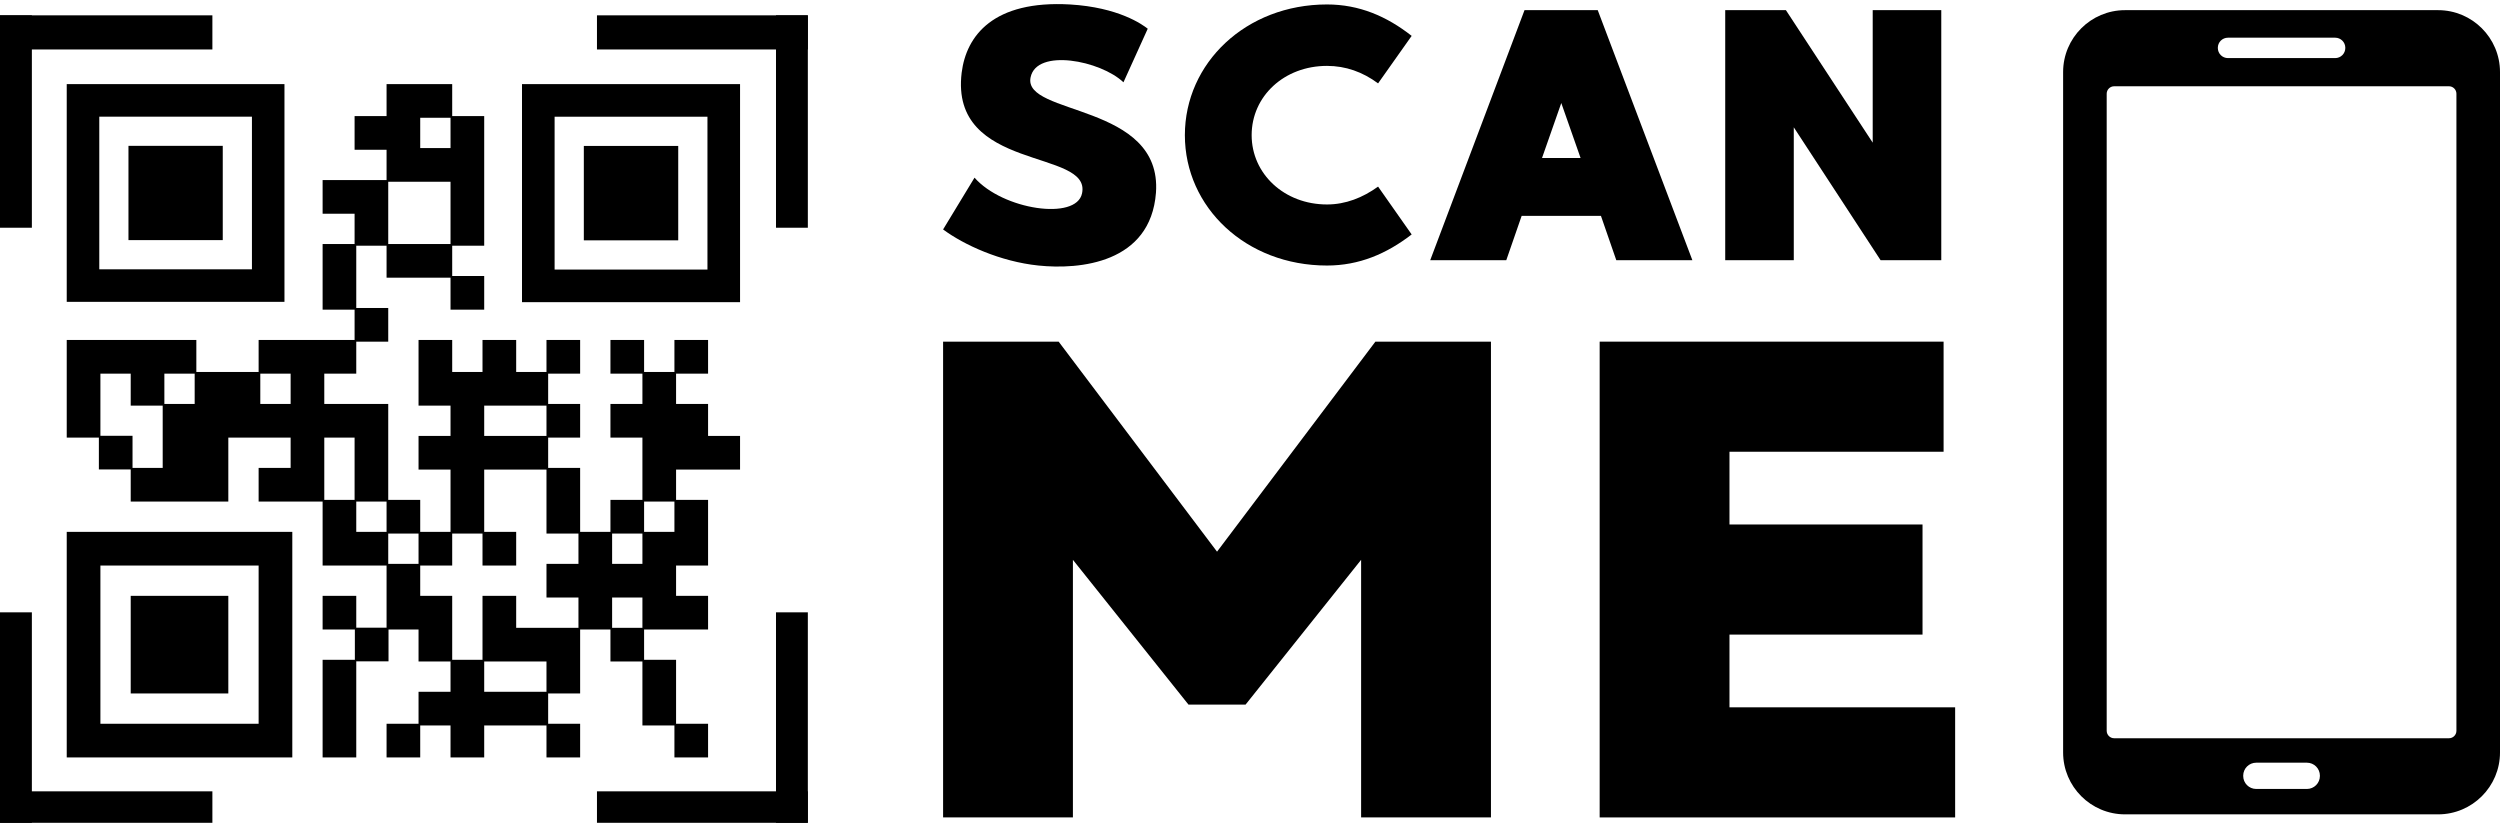
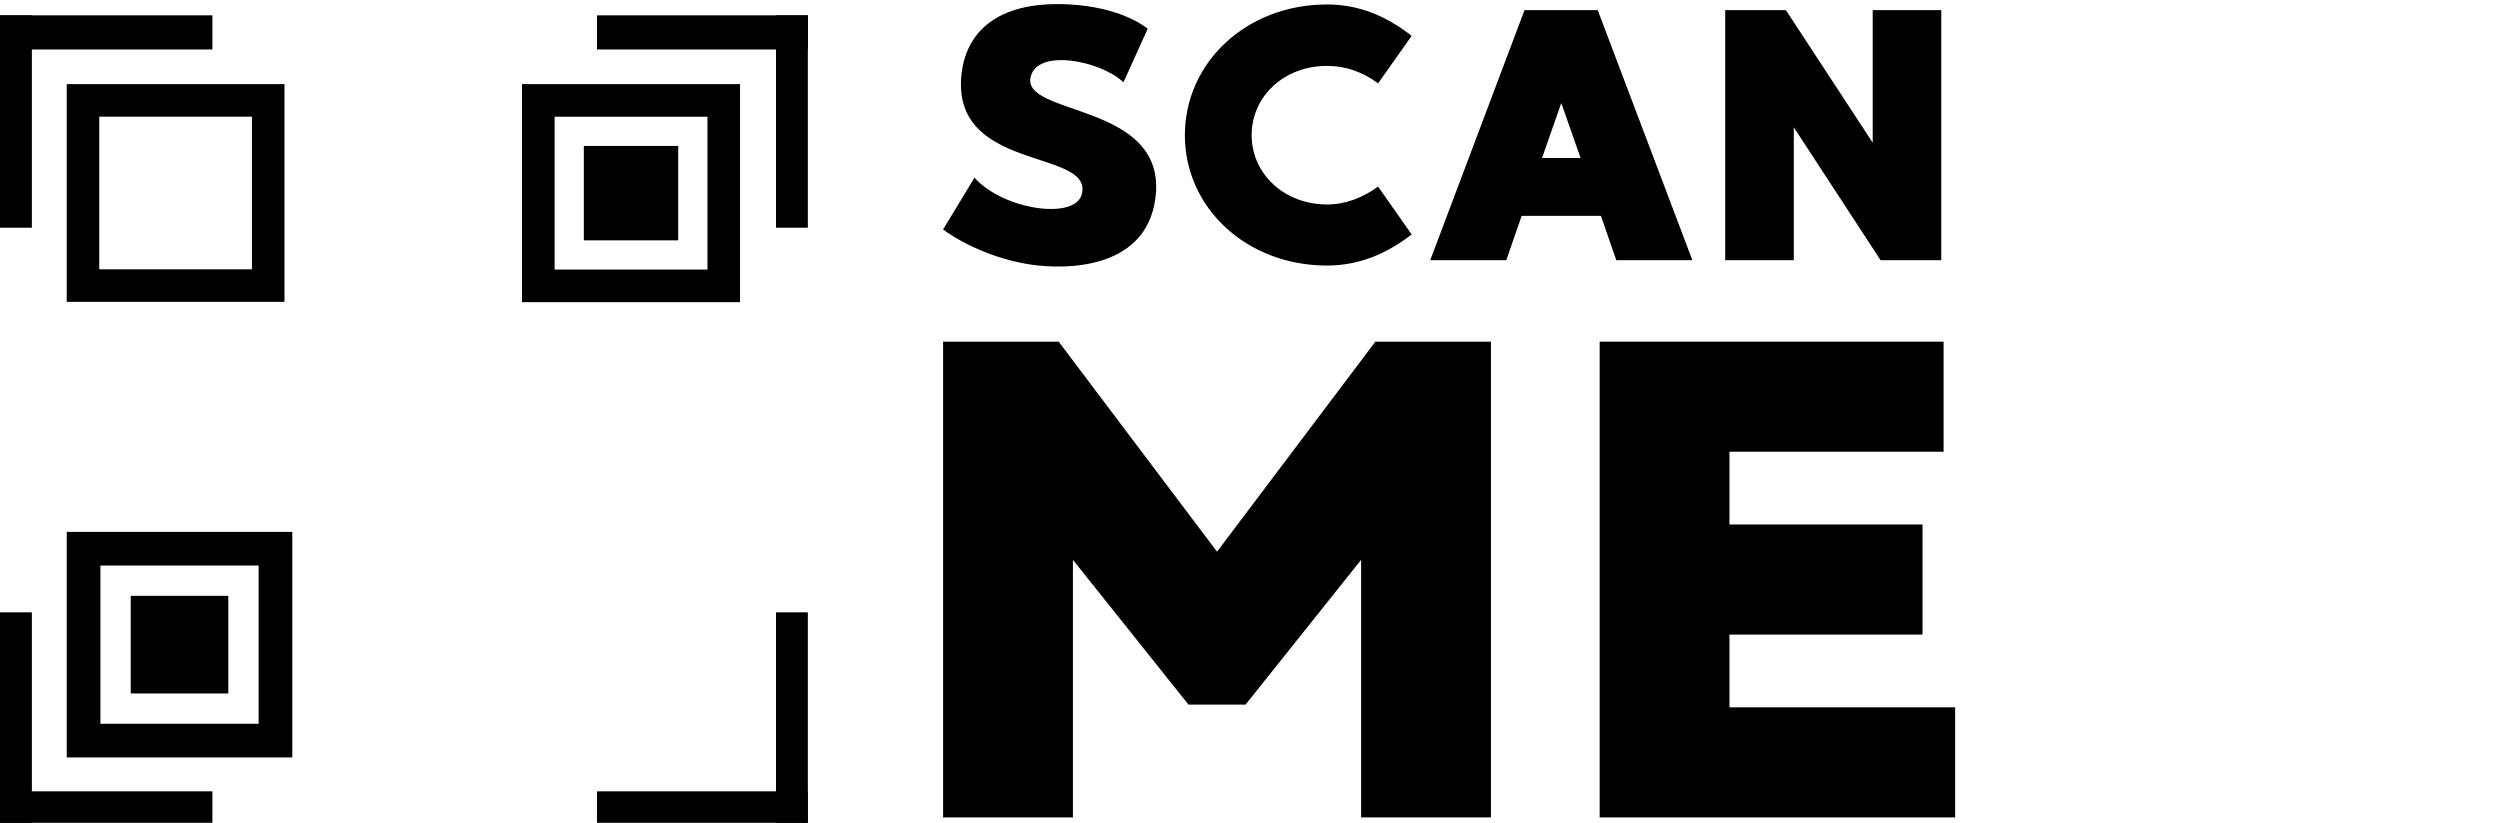
<svg xmlns="http://www.w3.org/2000/svg" height="140.2" preserveAspectRatio="xMidYMid meet" version="1.0" viewBox="0.0 -0.7 426.0 140.2" width="426.0" zoomAndPan="magnify">
  <defs>
    <clipPath id="a">
      <path d="M 0 134 L 37 134 L 37 139.57 L 0 139.57 Z M 0 134" />
    </clipPath>
    <clipPath id="b">
      <path d="M 0 103 L 6 103 L 6 139.57 L 0 139.57 Z M 0 103" />
    </clipPath>
    <clipPath id="c">
      <path d="M 132 103 L 138 103 L 138 139.57 L 132 139.57 Z M 132 103" />
    </clipPath>
    <clipPath id="d">
      <path d="M 101 134 L 138 134 L 138 139.57 L 101 139.57 Z M 101 134" />
    </clipPath>
  </defs>
  <g>
    <g id="change1_5">
      <path d="M 42.93 19.18 L 42.93 45.191 L 16.918 45.191 L 16.918 19.18 Z M 48.473 13.633 L 11.371 13.633 L 11.371 50.734 L 48.473 50.734 L 48.473 13.633" />
    </g>
    <g id="change1_6">
-       <path d="M 37.957 24.152 L 21.891 24.152 L 21.891 40.215 L 37.957 40.215 L 37.957 24.152" />
-     </g>
+       </g>
    <g id="change1_7">
      <path d="M 38.906 100.832 L 22.273 100.832 L 22.273 117.465 L 38.906 117.465 L 38.906 100.832" />
    </g>
    <g id="change1_8">
      <path d="M 120.551 19.188 L 120.551 45.234 L 94.504 45.234 L 94.504 19.188 Z M 88.949 13.633 L 88.949 50.789 L 126.105 50.789 L 126.105 13.633 L 88.949 13.633" />
    </g>
    <g id="change1_9">
      <path d="M 115.57 24.168 L 99.484 24.168 L 99.484 40.254 L 115.57 40.254 L 115.57 24.168" />
    </g>
    <g id="change1_10">
-       <path d="M 66.156 30.27 L 76.77 30.27 L 76.77 40.883 L 66.156 40.883 Z M 71.605 24.531 L 71.605 19.367 L 76.77 19.367 L 76.77 24.531 Z M 98.57 106.281 L 87.957 106.281 L 87.957 100.832 L 82.219 100.832 L 82.219 111.73 L 77.055 111.73 L 77.055 100.832 L 71.605 100.832 L 71.605 95.668 L 77.055 95.668 L 77.055 90.219 L 82.219 90.219 L 82.219 95.668 L 87.957 95.668 L 87.957 89.93 L 82.508 89.93 L 82.508 79.316 L 93.121 79.316 L 93.121 90.219 L 98.57 90.219 L 98.57 95.383 L 93.121 95.383 L 93.121 101.117 L 98.57 101.117 Z M 44.355 62.969 L 49.523 62.969 L 49.523 68.133 L 44.355 68.133 Z M 71.32 90.219 L 71.32 95.383 L 66.156 95.383 L 66.156 90.219 Z M 60.422 73.867 L 60.422 84.48 L 55.258 84.48 L 55.258 73.867 Z M 65.871 84.766 L 65.871 89.93 L 60.707 89.93 L 60.707 84.766 Z M 93.121 117.18 L 82.508 117.18 L 82.508 112.016 L 93.121 112.016 Z M 93.121 73.582 L 82.508 73.582 L 82.508 68.418 L 93.121 68.418 Z M 109.469 106.281 L 104.305 106.281 L 104.305 101.117 L 109.469 101.117 Z M 104.305 90.219 L 109.469 90.219 L 109.469 95.383 L 104.305 95.383 Z M 114.922 89.93 L 109.754 89.93 L 109.754 84.766 L 114.922 84.766 Z M 33.172 68.133 L 28.008 68.133 L 28.008 62.969 L 33.172 62.969 Z M 17.109 73.559 L 17.109 62.969 L 22.273 62.969 L 22.273 68.418 L 27.723 68.418 L 27.723 79.031 L 22.582 79.031 L 22.582 73.559 Z M 120.656 68.133 L 115.203 68.133 L 115.203 62.969 L 120.656 62.969 L 120.656 57.23 L 114.922 57.23 L 114.922 62.684 L 109.754 62.684 L 109.754 57.23 L 104.02 57.23 L 104.02 62.969 L 109.469 62.969 L 109.469 68.133 L 104.02 68.133 L 104.02 73.867 L 109.469 73.867 L 109.469 84.48 L 104.02 84.48 L 104.02 89.93 L 98.855 89.93 L 98.855 79.031 L 93.406 79.031 L 93.406 73.867 L 98.855 73.867 L 98.855 68.133 L 93.406 68.133 L 93.406 62.969 L 98.855 62.969 L 98.855 57.23 L 93.121 57.23 L 93.121 62.684 L 87.957 62.684 L 87.957 57.23 L 82.219 57.23 L 82.219 62.684 L 77.055 62.684 L 77.055 57.23 L 71.32 57.23 L 71.32 68.418 L 76.77 68.418 L 76.77 73.582 L 71.32 73.582 L 71.32 79.316 L 76.77 79.316 L 76.77 89.93 L 71.605 89.93 L 71.605 84.48 L 66.156 84.48 L 66.156 68.133 L 55.258 68.133 L 55.258 62.969 L 60.707 62.969 L 60.707 57.52 L 66.156 57.52 L 66.156 51.781 L 60.707 51.781 L 60.707 41.168 L 65.871 41.168 L 65.871 46.617 L 76.77 46.617 L 76.77 52.066 L 82.508 52.066 L 82.508 46.332 L 77.055 46.332 L 77.055 41.168 L 82.508 41.168 L 82.508 19.082 L 77.055 19.082 L 77.055 13.633 L 65.871 13.633 L 65.871 19.082 L 60.422 19.082 L 60.422 24.82 L 65.871 24.82 L 65.871 29.984 L 54.973 29.984 L 54.973 35.719 L 60.422 35.719 L 60.422 40.883 L 54.973 40.883 L 54.973 52.066 L 60.422 52.066 L 60.422 57.23 L 44.07 57.23 L 44.07 62.684 L 33.457 62.684 L 33.457 57.23 L 11.371 57.23 L 11.371 73.867 L 16.848 73.867 L 16.848 79.293 L 22.273 79.293 L 22.273 84.766 L 38.906 84.766 L 38.906 73.867 L 49.523 73.867 L 49.523 79.031 L 44.07 79.031 L 44.07 84.766 L 54.973 84.766 L 54.973 95.668 L 65.871 95.668 L 65.871 106.258 L 60.707 106.258 L 60.707 100.832 L 54.973 100.832 L 54.973 106.566 L 60.469 106.566 L 60.469 111.73 L 54.973 111.73 L 54.973 128.367 L 60.707 128.367 L 60.707 111.992 L 66.203 111.992 L 66.203 106.566 L 71.32 106.566 L 71.32 112.016 L 76.77 112.016 L 76.77 117.18 L 71.32 117.18 L 71.32 122.629 L 65.871 122.629 L 65.871 128.367 L 71.605 128.367 L 71.605 122.918 L 76.77 122.918 L 76.77 128.367 L 82.508 128.367 L 82.508 122.918 L 93.121 122.918 L 93.121 128.367 L 98.855 128.367 L 98.855 122.629 L 93.406 122.629 L 93.406 117.465 L 98.855 117.465 L 98.855 106.566 L 104.02 106.566 L 104.02 112.016 L 109.469 112.016 L 109.469 122.918 L 114.922 122.918 L 114.922 128.367 L 120.656 128.367 L 120.656 122.629 L 115.203 122.629 L 115.203 111.73 L 109.754 111.73 L 109.754 106.566 L 120.656 106.566 L 120.656 100.832 L 115.203 100.832 L 115.203 95.668 L 120.656 95.668 L 120.656 84.48 L 115.203 84.48 L 115.203 79.316 L 126.105 79.316 L 126.105 73.582 L 120.656 73.582 L 120.656 68.133" />
-     </g>
+       </g>
    <g id="change1_11">
      <path d="M 17.109 122.629 L 17.109 95.668 L 44.07 95.668 L 44.07 122.629 Z M 11.371 128.367 L 49.809 128.367 L 49.809 89.93 L 11.371 89.93 L 11.371 128.367" />
    </g>
    <g clip-path="url(#a)" id="change1_4">
      <path d="M 36.191 134.141 L 36.191 139.57 L 0 139.57 L 0 134.141 L 36.191 134.141" />
    </g>
    <g clip-path="url(#b)" id="change1_2">
      <path d="M 5.43 139.57 L 0 139.57 L 0 103.637 L 5.43 103.637 L 5.43 139.57" />
    </g>
    <g clip-path="url(#c)" id="change1_1">
      <path d="M 132.23 103.637 L 137.656 103.637 L 137.656 139.57 L 132.23 139.57 L 132.23 103.637" />
    </g>
    <g clip-path="url(#d)" id="change1_3">
      <path d="M 137.656 134.141 L 137.656 139.57 L 101.723 139.57 L 101.723 134.141 L 137.656 134.141" />
    </g>
    <g id="change1_12">
      <path d="M 101.723 7.73 L 101.723 1.914 L 137.656 1.914 L 137.656 7.73 L 101.723 7.73" />
    </g>
    <g id="change1_13">
      <path d="M 132.23 1.914 L 137.656 1.914 L 137.656 38.105 L 132.23 38.105 L 132.23 1.914" />
    </g>
    <g id="change1_14">
      <path d="M 5.43 38.105 L 0 38.105 L 0 1.914 L 5.43 1.914 L 5.43 38.105" />
    </g>
    <g id="change1_15">
      <path d="M 0 7.73 L 0 1.914 L 36.191 1.914 L 36.191 7.73 L 0 7.73" />
    </g>
    <g id="change1_16">
-       <path d="M 418.574 123.828 C 418.574 124.527 418.004 125.098 417.305 125.098 L 360.254 125.098 C 359.555 125.098 358.98 124.527 358.98 123.828 L 358.98 15.27 C 358.98 14.57 359.555 14 360.254 14 L 417.305 14 C 418.004 14 418.574 14.57 418.574 15.27 Z M 395.312 131.523 C 395.312 132.746 394.32 133.738 393.098 133.738 L 384.461 133.738 C 383.234 133.738 382.242 132.746 382.242 131.523 L 382.242 131.477 C 382.242 130.254 383.234 129.262 384.461 129.262 L 393.098 129.262 C 394.32 129.262 395.312 130.254 395.312 131.477 Z M 377.918 7.441 C 377.918 6.492 378.688 5.723 379.641 5.723 L 397.918 5.723 C 398.867 5.723 399.641 6.492 399.641 7.441 L 399.641 7.477 C 399.641 8.43 398.867 9.199 397.918 9.199 L 379.641 9.199 C 378.688 9.199 377.918 8.43 377.918 7.477 Z M 415.457 1.031 L 362.102 1.031 C 356.285 1.031 351.555 5.762 351.555 11.578 L 351.555 127.52 C 351.555 133.336 356.285 138.066 362.102 138.066 L 415.457 138.066 C 421.27 138.066 426 133.336 426 127.52 L 426 11.578 C 426 5.762 421.27 1.031 415.457 1.031" />
-     </g>
+       </g>
    <g id="change1_17">
      <path d="M 196.977 32.133 C 196.062 44.18 183.953 45.277 176.953 44.547 C 170.441 43.875 164.234 41.016 160.703 38.398 L 166.059 29.574 C 170.867 35.051 183.402 36.938 184.379 32.254 C 186.02 24.586 161.801 28.66 163.867 11.684 C 164.66 5.355 169.285 -0.672 182.309 0.059 C 190.586 0.547 194.66 3.469 195.574 4.195 L 191.438 13.324 C 187.543 9.613 176.648 7.484 175.613 12.473 C 174.215 19.047 198.07 16.797 196.977 32.133" />
    </g>
    <g id="change1_18">
      <path d="M 234.824 31.098 L 240.547 39.25 C 236.285 42.539 231.602 44.547 226.121 44.547 C 212.309 44.547 201.902 34.625 201.902 22.332 C 201.902 10.039 212.309 0.059 226.121 0.059 C 231.602 0.059 236.285 2.066 240.547 5.414 L 234.824 13.508 C 232.211 11.562 229.289 10.527 226.121 10.527 C 218.82 10.527 213.281 15.699 213.281 22.332 C 213.281 28.906 218.82 34.141 226.121 34.141 C 229.289 34.141 232.211 32.984 234.824 31.098" />
    </g>
    <g id="change1_19">
      <path d="M 269.332 26.227 L 266.043 16.855 L 262.758 26.227 Z M 272.801 36.086 L 259.289 36.086 L 256.672 43.633 L 243.711 43.633 L 259.777 1.031 L 272.254 1.031 L 288.379 43.633 L 275.414 43.633 L 272.801 36.086" />
    </g>
    <g id="change1_20">
      <path d="M 304.32 1.031 L 319.109 23.609 L 319.109 1.031 L 330.793 1.031 L 330.793 43.633 L 320.449 43.633 L 305.66 20.992 L 305.66 43.633 L 293.977 43.633 L 293.977 1.031 L 304.32 1.031" />
    </g>
    <g id="change1_21">
      <path d="M 254.059 57.516 L 254.059 138.59 L 231.934 138.59 L 231.934 94.695 L 212.246 119.363 L 202.516 119.363 L 182.824 94.695 L 182.824 138.59 L 160.703 138.59 L 160.703 57.516 L 180.395 57.516 L 207.383 93.305 L 234.367 57.516 L 254.059 57.516" />
    </g>
    <g id="change1_22">
      <path d="M 333.156 119.828 L 333.156 138.59 L 272.582 138.59 L 272.582 57.516 L 331.188 57.516 L 331.188 76.277 L 294.703 76.277 L 294.703 88.672 L 327.598 88.672 L 327.598 107.434 L 294.703 107.434 L 294.703 119.828 L 333.156 119.828" />
    </g>
  </g>
</svg>